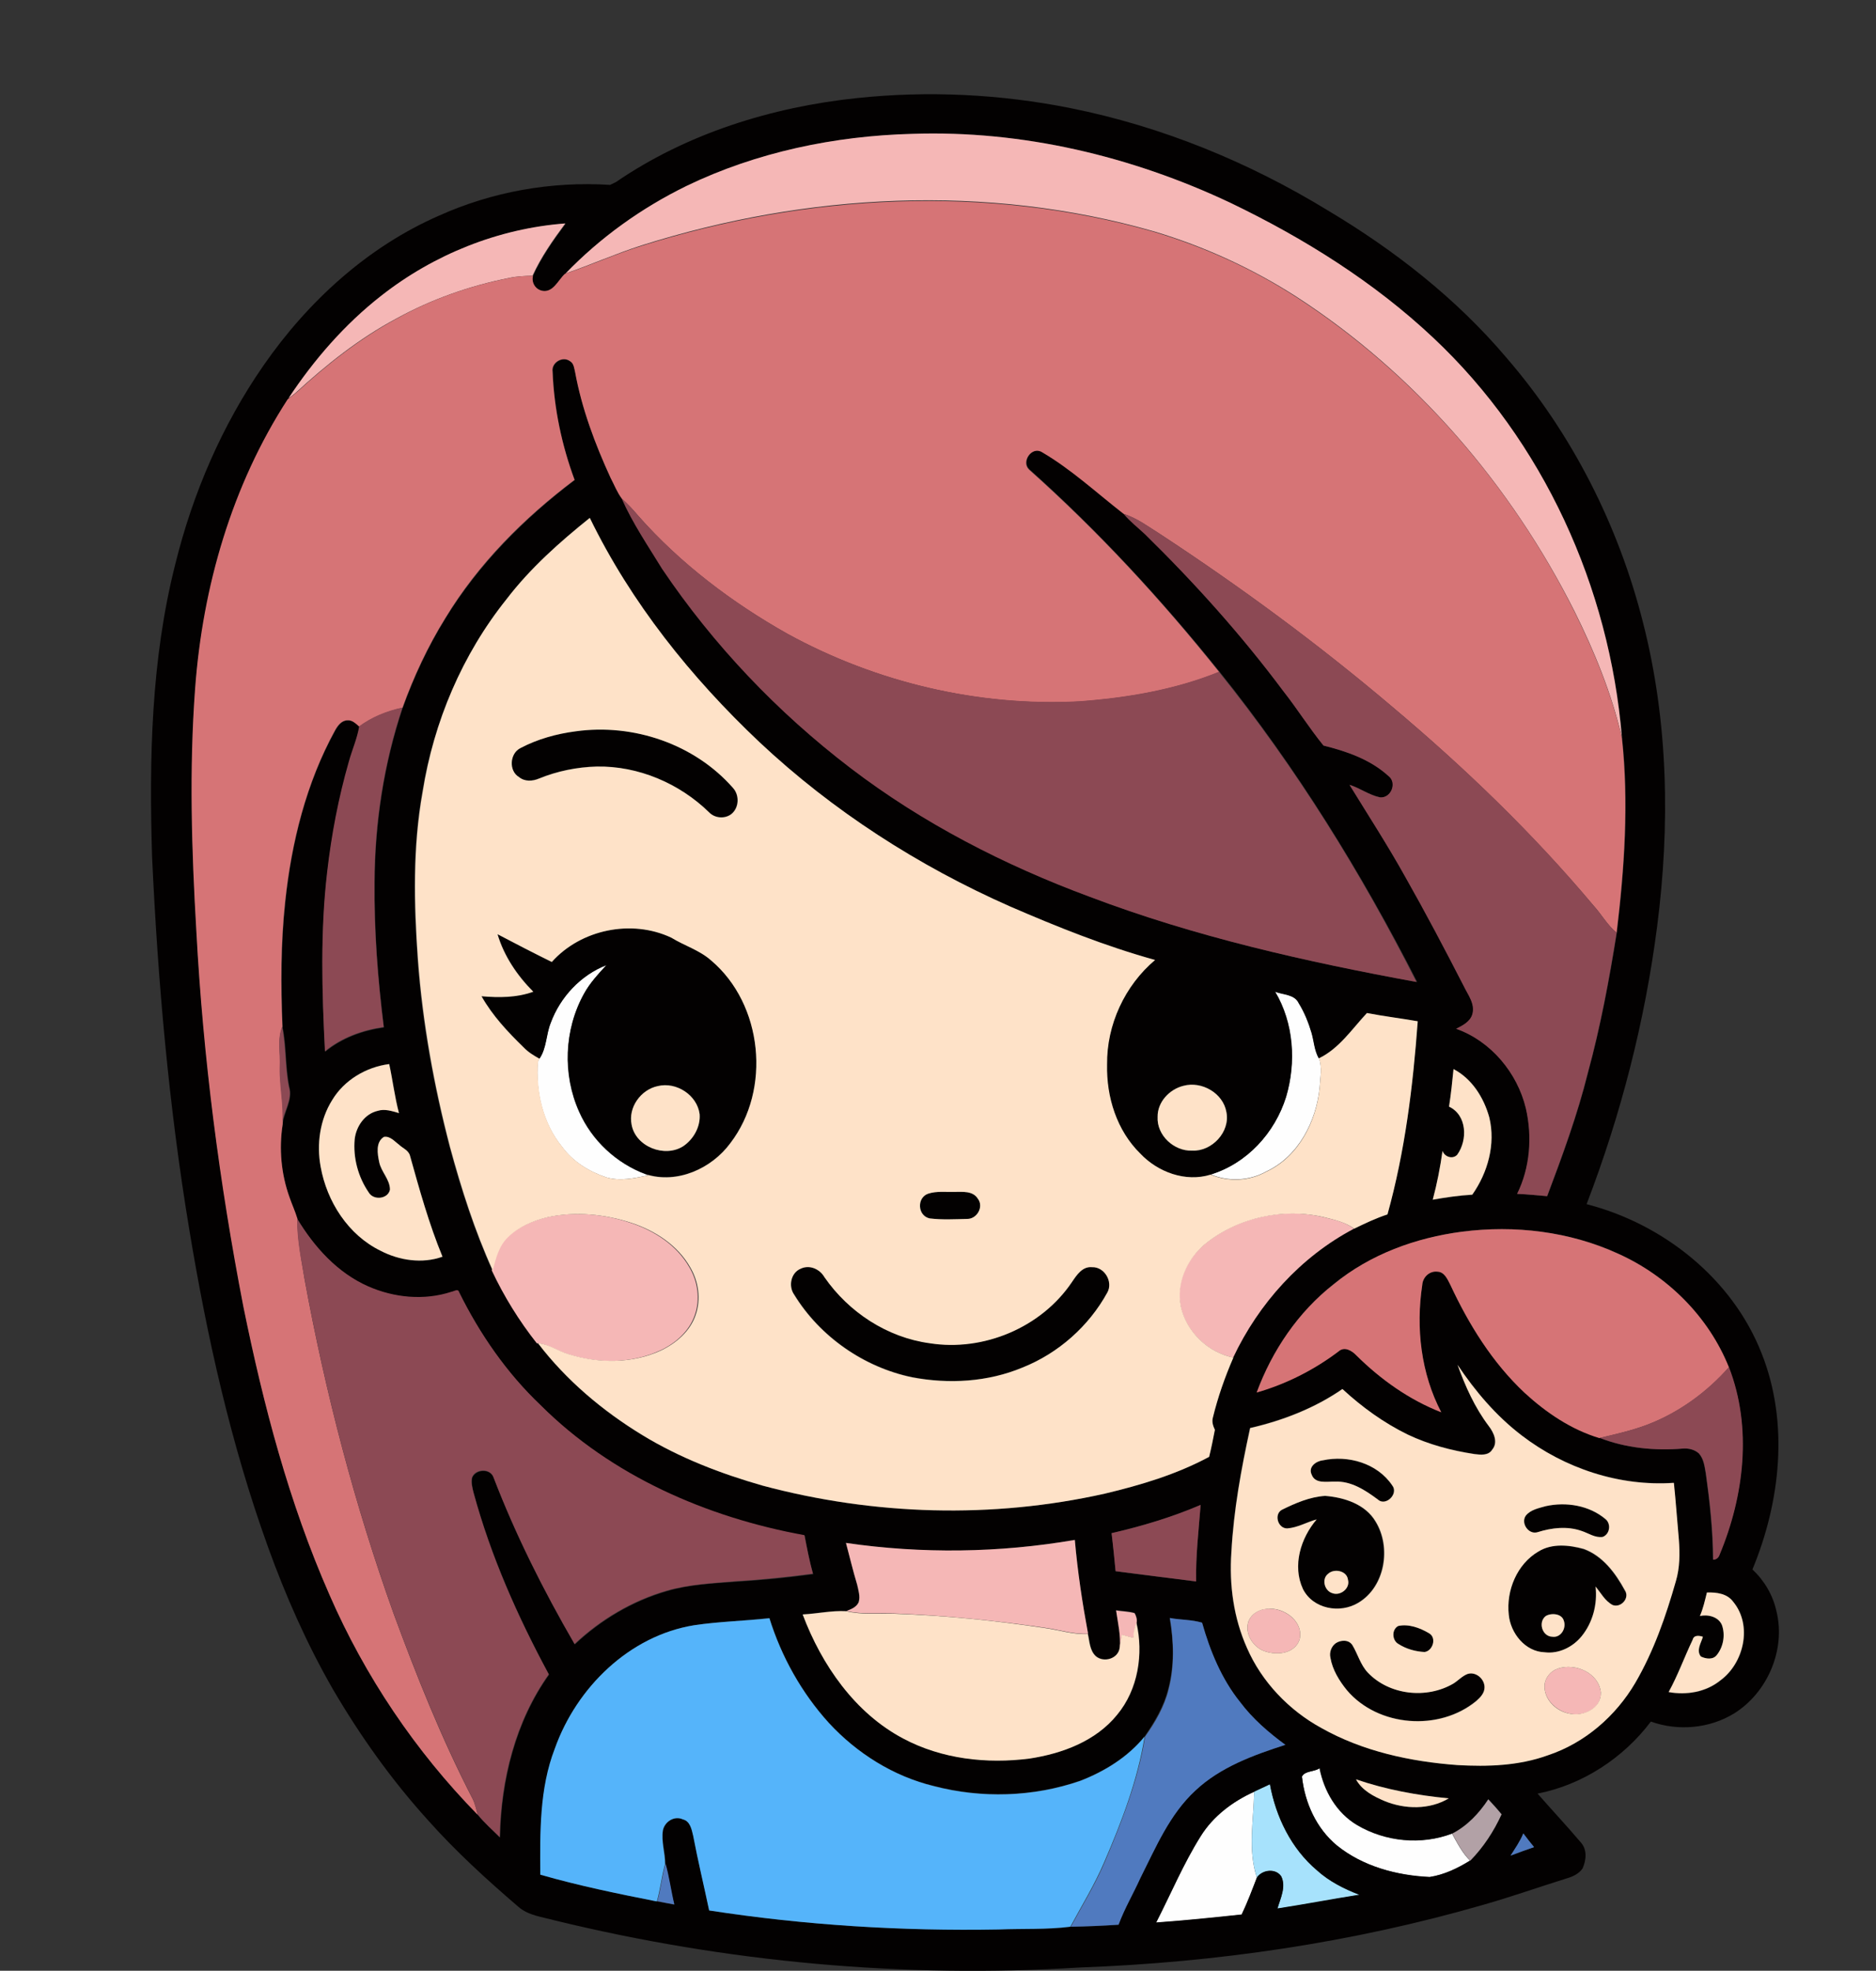
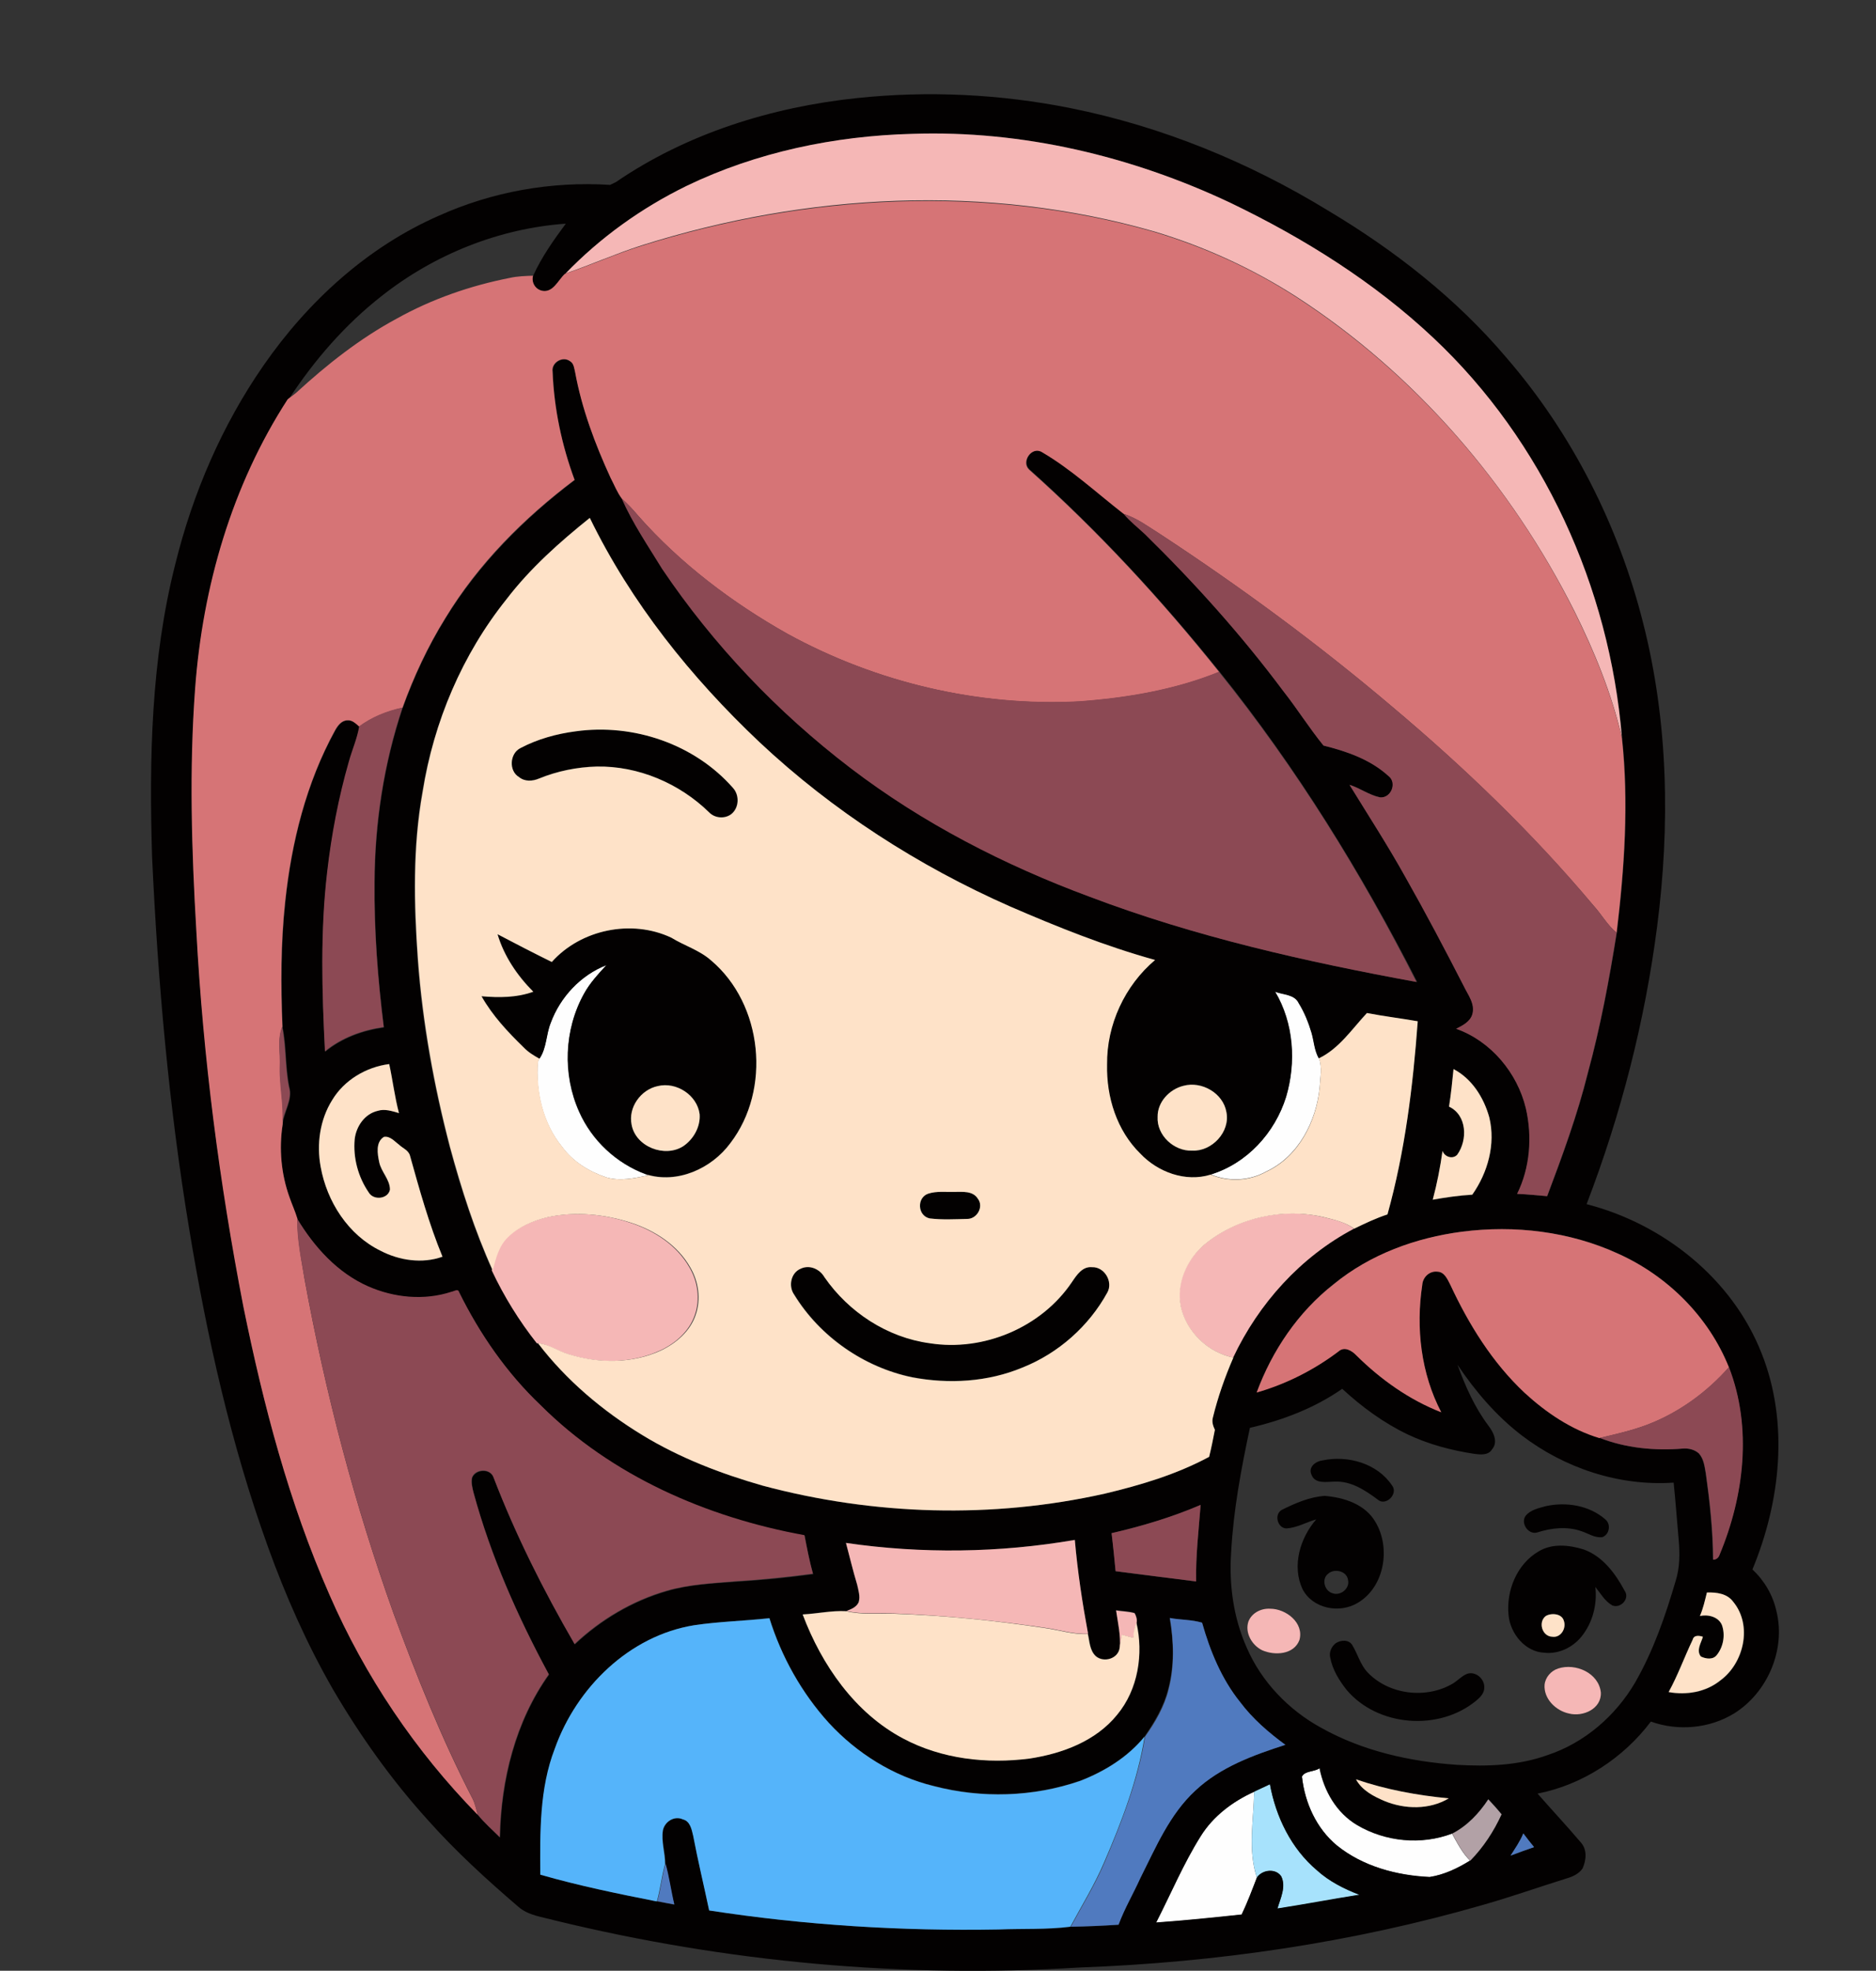
<svg xmlns="http://www.w3.org/2000/svg" version="1.1" id="Layer_1" x="0px" y="0px" viewBox="0 0 750 787.7" style="enable-background:new 0 0 750 787.7;" xml:space="preserve">
  <rect x="0" y="0" width="750" height="787.7" fill="#333333" stroke="none" />
  <style type="text/css">
	.st0{fill:#FEFEFE;}
	.st1{fill:#A7E2FC;}
	.st2{fill:#030101;}
	.st3{fill:#F5B7B6;}
	.st4{fill:#D67476;}
	.st5{fill:#8C4954;}
	.st6{fill:#FEE2C8;}
	.st7{fill:#55B4FA;}
	.st8{fill:#507ABF;}
	.st9{fill:#B2A1A6;}
</style>
  <path class="st0" d="M220.1,408.9c3.8-10.3,12-19.1,22.3-23.1c-3.3,3.6-6.6,7.2-9,11.5c-7.9,14.3-8.6,32.2-1.9,47.1  c5.1,11.5,14.9,20.6,26.7,25l0.9,0.4c-5.4,1.1-11.2,2.4-16.7,0.8c-6.9-2.3-13.4-6.3-17.7-12.2c-7.7-9.4-10.6-22-9.7-34  c0.2-0.3,0.5-0.9,0.6-1.2C218.5,419,218.2,413.5,220.1,408.9z" />
  <path class="st0" d="M509.8,396.3c3.2,1.3,7.8,0.9,9.5,4.6c2.2,3.7,3.8,7.7,5.1,11.8c1,3.4,1.1,7.1,2.9,10.2  c1.4,3.7,0.5,7.8,0.3,11.6c-1.3,13.6-8.5,27.7-21.3,33.7c-6.8,3.8-15.1,4.2-22.3,1.2c14.5-4.4,25.7-16.7,30.2-31  C518.3,424.6,517.3,408.9,509.8,396.3z" />
  <path class="st0" d="M520.5,710.1c1.1-2.4,4.9-1.9,7-3.3c1.8,9.1,6.8,17.8,15,22.7c11.3,6.7,25.7,8.1,38,3.4  c2.1,3.8,4.1,7.7,7.2,10.8c-4.9,3.1-10.4,5.7-16.2,6.6c-13.1-0.6-26.7-4.3-37.1-12.6C526.3,730.9,521.7,720.6,520.5,710.1z" />
  <path class="st0" d="M480,734c5-8.1,12.8-14,21.4-17.8c-0.2,11.4-2.6,23.2,1.1,34.3c-1.9,5-3.8,10-6.1,14.8  c-11.4,1.3-22.8,2.4-34.2,3.2C468.1,757,473.1,745,480,734z" />
  <g>
    <path class="st1" d="M501.4,716.1c2.1-1,4.2-2,6.3-2.9c2.4,13.1,8.5,25.7,18.8,34.4c4.9,4.4,10.9,7.4,17,9.8   c-11,1.8-21.8,3.9-32.8,5.5c1.2-4.1,3.5-8.7,1.5-12.9c-2.3-3.3-7.5-2.6-9.7,0.5C498.8,739.3,501.2,727.6,501.4,716.1z" />
  </g>
  <g>
    <g>
      <path class="st2" d="M342.6,39.2c28.4-3,57.3-1.6,85.3,4c36.5,7.3,71.4,21.6,103.1,41c26.5,15.8,51.2,35.1,71.2,58.7    c26.3,30.4,44.9,67.2,54.7,106.1c10.1,39.6,10.8,81,5.6,121.3c-4.9,38-14.5,75.3-28.2,111c30.7,7.9,58.3,29.8,70,59.7    c11,27.7,7.5,59.3-3.7,86.3c4.8,4.5,8.2,10.3,9.6,16.7c3.8,15.4-3.6,32.6-17,40.9c-9.8,6-22.4,7.1-33.2,3.2    c-11,14.6-27.4,25.3-45.3,28.8c5.7,6.5,11.6,12.8,17.2,19.4c2.7,2.9,2.3,7.1,0.8,10.5c-1.5,2.2-4,3.3-6.4,4    c-11.2,3.5-22.2,7.4-33.5,10.6c-52.3,15.1-106.6,23-161,25c-70.4,4.4-141.4-2.1-209.9-18.8c-5-1.4-10.6-1.9-14.7-5.5    c-12.7-10.9-25.1-22.2-36.2-34.7c-14.5-16-27-33.6-37.9-52.2c-10.4-18.1-18.9-37.3-26-57c-14.8-41-24.3-83.7-31.4-126.6    c-8.2-49.3-12.6-99.3-14.9-149.2c-1.2-39.1-0.4-78.8,9.3-117c7-28.3,18.7-55.5,35.3-79.4c17.7-25.5,41.5-47.3,70.1-59.8    c21.3-9.6,45-13.8,68.4-12.3c0.6-0.3,1.7-0.8,2.3-1.1C274.5,53.4,308.4,42.8,342.6,39.2z M274.5,74.3c-18,8.8-34.5,20.6-48.3,35.1    l-0.3,0.1c-2.8,2.5-4.8,7.7-9.2,6.8c-2.7-0.7-4.4-3.3-3.6-6c3.4-7.5,8.2-14.3,13.1-20.9c-26.7,1.9-52.6,12.3-73.6,28.9    c-14.6,11.4-26.9,25.6-37,41c-0.1,0.1-0.4,0.3-0.5,0.4c-22.3,34.4-33.9,75-37,115.6c-2.4,32.3-1.4,64.8,0.5,97.1    c2.7,50.4,9.3,100.5,18.8,150c8,39.3,18.2,78.3,34.4,115.1c14.2,32.6,34.4,62.6,59.3,88c2.6,3.2,5.9,6,8.8,9    c0.5-22.9,6.2-46.3,19.6-65.1c-12.4-23.1-23.2-47.3-30.1-72.6c-0.5-2-1-4.1-0.6-6.1c1.4-3.5,7.3-3.8,8.6,0    c8.8,23.1,20,45.2,32.4,66.6c10.4-9.8,23-17.3,36.8-21.3c9-2.7,18.5-3.1,27.9-3.8c10.2-0.6,20.4-1.6,30.6-3    c-1.5-5.1-2.4-10.2-3.4-15.4c-39-7-77.1-23.6-105.4-51.9c-13.6-12.9-24.4-28.5-32.7-45.3c-0.4-1.5-2.1-0.2-3-0.1    c-10.8,3.6-23,2.4-33.4-2.2c-12.3-5.4-21.5-15.8-28.3-27c-0.9-2.9-2.3-5.7-3.2-8.7c-3.3-9.2-4.3-19.3-2.7-29    c0.4-5.1,4.2-9.8,2.7-15.1c-1.6-7.9-1.1-16.1-2.7-24c-0.6-16.6-0.7-33.4,1.1-50c2.5-23.8,8.4-47.6,20-68.6    c1.1-1.8,2.5-3.9,4.8-3.9c2-0.2,3.5,1.3,4.8,2.5c-0.8,4.9-2.8,9.5-4.2,14.3c-4,14.3-6.9,29-8.6,43.8c-2.8,23.8-2.2,47.9-0.9,71.8    c6.7-5.5,15-8.5,23.5-9.7c-2.4-19.2-3.9-38.6-3.7-58c0.1-23.6,3.7-47.3,11.2-69.7c4.5-12.4,10.1-24.5,17.1-35.8    c13.3-21.7,31.5-40,51.7-55.3c-5.2-13.8-8.3-28.5-8.8-43.2c-0.6-3.6,3.9-6.4,6.9-4.3c1.6,0.8,1.8,2.8,2.1,4.4    c2.7,14.7,7.9,28.8,14.2,42.3c1.4,2.8,2.6,5.8,4.5,8.3c4.3,9.9,10.5,18.9,16.3,28c20.5,30.4,46.1,57.4,75.3,79.6    c28.9,22,61.5,38.8,95.5,51.4c42.2,16.1,86.5,26,130.8,34.1c-22.3-43.7-48.3-85.7-79-124c-23.2-28.9-48.4-56.2-76-80.9    c-3.3-3.1,1-9.4,5.1-7c11.8,6.9,22,16.4,32.7,24.7c2.5,3,5.6,5.4,8.4,8.2c19.9,19.5,38.6,40.3,55.3,62.7    c5.6,7.1,10.4,14.8,16.1,21.8c9.3,2.3,18.8,5.6,26,12.2c3.5,2.6,1,8.9-3.4,8.5c-4.3-0.9-8-3.7-12.2-5    c7.5,12.2,15.3,24.3,22.3,36.8c8.2,14.3,15.8,28.9,23.3,43.5c1.7,3.6,4.7,7.2,3.5,11.4c-0.9,3-3.9,4.5-6.5,5.8    c13.9,4.8,24.5,17.6,27.9,31.8c2.6,11.3,1.8,23.7-3.5,34.2c4,0.1,8,0.6,12,0.9c6.1-16.2,12.1-32.5,16.3-49.4    c5-18.4,8.5-37.1,11.5-55.9c3.1-25.8,4.9-52,2.1-77.9c-5-59.9-31.5-118.4-75.4-159.7c-23.7-22.3-51.7-39.9-81-53.9    C452.4,62.4,408.6,52,364.7,53.5C333.7,54.4,302.5,60.8,274.5,74.3z M202.5,239.5c-17.7,22.1-29.1,49-33.7,76.9    c-4,22.1-3.5,44.8-1.9,67.2c1.8,25.3,6.4,50.3,12.8,74.8c4.5,16.8,9.9,33.5,17.1,49.4c4.8,10.4,10.9,20.1,18,29.1h0.2    c11.4,14.8,25.8,27,41.7,36.7c15,9,31.4,15.4,48.1,20.2c44.5,11.9,91.9,13.3,136.8,3.2c14.4-3.3,28.7-7.7,41.7-14.7    c0.9-3.6,1.6-7.2,2.3-10.8c-0.7-1.6-1.3-3.3-0.8-4.9c2-8.2,4.9-16.2,8.2-24c10.2-21.6,27.1-40.3,48.3-51.5    c4.3-2.2,8.7-4.2,13.3-5.7c7.1-25.1,10.2-51.2,12.1-77.2c-6.8-1.1-13.6-2-20.3-3.3c-6,6.4-11,14.2-19.2,18.1    c-1.8-3.2-1.9-6.8-2.9-10.2c-1.2-4.1-2.8-8.1-5.1-11.8c-1.7-3.6-6.2-3.3-9.5-4.6c7.5,12.5,8.5,28.3,4.4,42.1    c-4.4,14.3-15.6,26.6-30.2,31c-10,3.1-21.1-0.9-28.1-8.4c-9.4-9.2-13.6-22.6-13.3-35.6c-0.2-15.9,7-31.5,19.2-41.8    c-19.9-5.6-39.1-13.3-58-21.4c-36.7-16.2-71-38.2-100.2-65.7c-27.4-25.8-51.3-55.7-67.8-89.6C223.7,216.7,211.9,227.1,202.5,239.5    z M132.8,439.7c-4.9,7.9-6.3,17.6-4.6,26.7c2.5,13.9,11,27.1,23.9,33.5c7.5,4,16.7,5.3,24.8,2.4c-5.4-13.1-9.2-26.8-13-40.4    c-0.6-2.2-2.9-2.9-4.4-4.4c-1.8-1.3-3.6-3.5-6-3.1c-3.4,2.1-2.6,6.8-1.9,10.1c0.7,4,4.2,6.9,4.3,11c-0.8,3.8-6.6,4.3-8.5,1.1    c-4.2-6.2-6.3-13.9-5.6-21.3c0.6-5.1,4-10.1,9.2-11.3c2.8-0.9,5.8,0.1,8.5,0.9c-1.7-6.5-2.4-13.1-3.9-19.6    C146.4,426.4,137.6,431.6,132.8,439.7z M581.1,427.3c-0.5,5-1,10.1-1.8,15.1c7.2,3.4,7.5,13.4,3.3,19.2c-1.8,2-5.1,0.9-5.9-1.5    c-0.9,6.6-2.2,13.1-3.9,19.5c5.2-1,10.5-1.7,15.8-2c6.2-8.8,9.4-20.2,6.8-30.9C593.2,438.7,588.5,431.1,581.1,427.3z M473.1,434    c-5.6,1.3-10.3,6.5-10.3,12.4c-0.4,7.4,6.5,13.8,13.8,13.5c7.9,0.4,15.3-7.5,13.7-15.4C488.9,436.9,480.4,432,473.1,434z     M584.5,492.3c-18.5,2.5-36.7,9.1-51.3,20.9c-14.1,11.1-24.6,26.5-30.8,43.3c11.8-3.4,22.9-9,32.7-16.4c2.4-2.1,5.4-0.3,7.2,1.6    c9.7,9.6,21.1,17.8,33.9,22.7c-8.2-15.5-10.3-33.7-7.6-50.9c0.2-3.1,2.9-5.7,6.1-5.3c2.8,0.1,4,3,5.1,5.2    c7.4,15.9,16.9,31.1,29.7,43.2c8.6,7.9,18.6,14.7,29.9,18.1c10.5,4.1,22,5.2,33.2,4.3c2.3-0.2,4.8,0.4,6.5,1.9    c2,2.2,2.3,5.2,2.8,8c1.6,11.4,2.8,22.9,2.9,34.5c1.3,0.1,2.2-0.8,2.6-2c9.8-23.5,13.1-50.8,3.7-75c-8.1-20.2-24.5-36.5-44.3-45.4    C627.5,492.2,605.6,489.6,584.5,492.3z M582.7,545.5c3.1,8.6,6.9,17.1,12.4,24.4c2,2.6,3.9,6.5,1.4,9.4c-1.5,2.5-4.7,2.1-7.1,1.8    c-9.2-1.4-18.3-3.8-26.7-7.8c-9.6-4.6-18.3-11-26.1-18.2c-11,7.7-23.9,12.6-36.9,15.6c-3.5,16.4-6.6,32.9-7.5,49.7    c-0.9,12.9,0.9,26.2,6.2,38.1c5.9,13.7,16.8,25,29.8,32.1c16.6,9.3,35.5,13.5,54.3,14.8c12.1,0.7,24.6,0.3,36.2-3.9    c14.8-4.9,27.2-15.7,35-29c7.3-12.7,12.1-26.6,16.2-40.6c1.7-5.4,1.7-11,1.2-16.6c-0.7-7.6-1.2-15.1-2-22.7    c-21.8,1.5-43.7-5.8-60.9-19C598.2,565.9,589.8,556.1,582.7,545.5z M444.4,612.8c0.7,5,1.1,10.1,1.6,15.2    c10.7,1.5,21.4,2.7,32.2,4.1c-0.2-10.3,1-20.4,1.8-30.6C468.5,606.4,456.5,610,444.4,612.8z M338.2,616.7    c1.6,5.6,2.9,11.2,4.4,16.7c0.5,2.3,1.3,4.7,0.6,7c-0.9,2-3,2.8-4.9,3.5c-5.8-0.3-11.6,1-17.4,1.3c7.6,20.2,20.9,39.4,40.3,49.6    c15.3,8.2,33.4,10.3,50.5,8c13-1.9,26.5-6.9,35-17.5c8.4-10.1,10.6-24.4,7.7-36.9c0.3-1.3-0.1-2.7-0.8-3.8    c-2.4-0.7-4.9-0.7-7.4-1.1c0.7,5,1.9,10,1.5,15.1c-0.6,4.3-6.4,6-9.5,3.3c-2.5-2.3-2.5-5.9-3.2-8.9c-2.4-12.4-4.2-24.9-5.3-37.5    C399.5,620.7,368.5,621.2,338.2,616.7z M679.6,645.9c3.3-0.7,7.4,0.4,8.8,3.7c1.4,3.8,0.6,8.5-1.9,11.8c-1.5,2.1-4.5,1.8-6.5,0.8    c-1.9-2.4,0.1-5.4,0.8-7.9c-1.5-0.5-3.5-0.8-4.1,1.2c-3.3,6.9-5.9,14.1-9.6,20.9c7.1,1.4,14.9,0,20.6-4.6    c9.6-6.9,13.1-22.1,5.2-31.5c-2.4-3.4-6.7-3.9-10.5-3.7C681.6,639.7,681,642.9,679.6,645.9z M277.5,649.6    c-25.9,4.2-47.1,24.9-55.6,49.3c-6.1,16.1-5.9,33.5-5.8,50.4c15.3,4.4,31,7.6,46.6,10.7c2.3,0.4,4.5,0.8,6.8,1.3    c-1.3-5.4-2-10.9-3.5-16.3c0-4.5-1.6-8.9-0.9-13.4c0.7-3.5,4.6-6,8-4.4c2.9,0.7,3.5,4,4.1,6.5c1.9,10,4.2,19.9,6.4,29.9    c38.3,5.9,77,8.3,115.7,7.6c9.6-0.3,19.3,0.1,28.7-1.1c6.4-0.1,12.8-0.3,19.1-0.8c2.4-6.4,5.9-12.3,8.7-18.6    c6.2-12.3,11.8-25.5,22-35c10-9.4,23.2-14.1,36-18.3c-6.7-4.9-13-10.5-18.1-17.1c-7.5-9.2-12-20.4-15.2-31.7    c-4.1-1.3-8.6-1-12.9-1.9c1.6,9.4,1.9,19.1-0.6,28.4c-1.7,6.9-5.4,13.1-9.4,18.9c-6.7,8.2-15.9,13.9-25.7,17.7    c-18.7,6.5-39.4,7.1-58.6,2.1c-16.1-3.9-30.7-13-41.9-25.2c-10.9-12-19-26.5-23.8-41.9C297.6,647.9,287.5,648.1,277.5,649.6z     M520.5,710.1c1.1,10.5,5.8,20.7,14,27.5c10.4,8.4,23.9,12,37.1,12.6c5.8-0.9,11.2-3.5,16.2-6.6c5.2-5.3,9.4-11.7,12.5-18.5    c-1.7-2.1-3.5-4.1-5.3-6c-3.6,5.6-8.4,10.6-14.4,13.7c-12.3,4.7-26.7,3.3-38-3.4c-8.2-4.8-13.2-13.5-15-22.7    C525.5,708.3,521.7,707.7,520.5,710.1z M542.1,711.2c2.4,4.4,7,6.8,11.5,8.7c8.1,3.3,17.9,3.5,25.6-1.1    C566.6,717.6,554.1,715.3,542.1,711.2z M501.4,716.1c-8.5,3.9-16.4,9.8-21.4,17.8c-6.9,11-11.9,23-17.8,34.5    c11.4-0.8,22.8-2,34.2-3.2c2.3-4.8,4.2-9.9,6.1-14.8c2.1-3.1,7.4-3.8,9.7-0.5c2.1,4.2-0.3,8.8-1.5,12.9c11-1.7,21.9-3.8,32.8-5.5    c-6.1-2.3-12.1-5.3-17-9.8c-10.3-8.7-16.4-21.3-18.8-34.4C505.6,714.2,503.5,715.1,501.4,716.1z M609,732.8    c-1.3,3.2-3.2,6-5.1,8.8c3.1-1.1,6.3-2.2,9.4-3.4C611.8,736.5,610.4,734.7,609,732.8z" />
    </g>
    <path class="st2" d="M230.2,292.3c22.9-3.2,47.5,5,62.8,22.6c2.6,2.9,2.4,7.9-0.7,10.4c-2.6,2-6.6,1.7-8.9-0.7   c-11.8-11.6-28.3-18.5-44.9-18.3c-7.9,0.3-15.8,1.9-23.1,4.8c-2.6,1.1-5.7,1.3-8-0.6c-4.2-2.5-3.7-9.5,0.6-11.6   C215,295.4,222.6,293.3,230.2,292.3z" />
    <g>
      <path class="st2" d="M220.6,384.5c11.7-13,32-17.3,47.8-9.8c5.2,3.2,11.3,5,15.9,9.1c20.7,17.5,24.1,51.6,7.7,73    c-7.5,10.2-21.2,16.4-33.7,12.5c-11.8-4.3-21.6-13.5-26.7-25c-6.7-14.9-6-32.8,1.9-47.1c2.3-4.3,5.7-7.9,9-11.5    c-10.3,4-18.5,12.8-22.3,23.1c-1.9,4.7-1.6,10.1-4.5,14.3c-2.3-1.3-4.5-2.6-6.3-4.5c-6.3-6.2-12.5-12.8-16.9-20.5    c7,0.6,14,0.6,20.7-1.8c-6.4-6.5-11.7-14.3-14.3-23C206.1,377.2,213.3,380.9,220.6,384.5z M263,434.1c-6.8,1.4-11.9,8.5-10.5,15.4    c1.6,8.8,13.3,13.4,20.7,8.6c4.1-2.8,6.9-7.8,6.5-12.8C278.7,437.7,270.4,432.3,263,434.1z" />
    </g>
    <path class="st2" d="M371.1,477.1c3.4-1.1,7-0.6,10.5-0.7c3.2,0,7.3-0.5,9.4,2.7c2.5,3.2-0.4,8.1-4.2,8.1c-5,0.2-10.1,0.4-15-0.2   C366.9,486,366.4,478.7,371.1,477.1z" />
    <path class="st2" d="M320.1,507.1c3.6-1.7,7.7,0.1,9.6,3.3c9.7,14,25.1,24.1,42.1,26.4c21.5,3.4,44.6-6.3,56.8-24.4   c1.9-2.8,4.2-6.5,8.1-6c4.9-0.1,8.5,5.8,6.1,10.1c-7.4,13.5-19.6,24.3-33.9,30c-13.9,5.9-29.5,6.7-44.2,3.9   c-19.3-4-36.8-16.2-47.1-33C315,514.1,316.1,508.7,320.1,507.1z" />
    <path class="st2" d="M528.8,583.7c10.1-2.1,21.8,1.2,27.7,10c2.7,3.4-2.6,8.6-5.8,5.6c-5-3.7-10.6-7.4-17.1-7.1   c-3.1,0-7.9,1.1-9.3-2.8C522.9,586.3,526.1,584,528.8,583.7z" />
    <g>
      <path class="st2" d="M512.6,603.4c5.3-2.6,11-5.1,17-5.5c7.6,0.6,16.1,3.3,20.2,10.3c6.3,10.3,3.8,26-6.9,32.4    c-7.3,4.5-18.2,2.4-22.2-5.5c-4.3-9.3-0.9-20.4,5.5-27.8c-3.9,1.1-7.6,3.3-11.8,3.6C510.8,611,509.1,605.2,512.6,603.4z M531,629    c-2.8,2.1-1.5,6.9,1.7,7.8c3.2,1.2,7.1-1.9,6.2-5.4C538.4,627.9,533.4,626.8,531,629z" />
    </g>
    <path class="st2" d="M618,602c8.2-1.8,17.4-0.3,23.8,5.3c2.3,1.9,1.7,6-1.2,7.1c-3,0.4-5.6-1.5-8.4-2.4c-5.7-2-12-1.3-17.6,0.5   c-3.5,1.1-6.8-3.6-4.7-6.6C611.9,603.4,615.2,602.8,618,602z" />
    <g>
      <path class="st2" d="M615.1,620.1c5.4-3.3,12.2-2.6,18-0.8c7.6,2.7,12.7,9.6,16.4,16.5c2.2,3.1-1.5,7.2-4.9,5.9    c-3-1.7-4.7-4.8-6.8-7.4c0.8,7-1.1,14.4-5.6,19.9c-3.5,4.3-9.1,7-14.7,6.4c-7.8-0.3-13.7-7.7-14.4-15    C602.1,635.7,606.5,625.1,615.1,620.1z M618,645.9c-3.2,2.4-1.5,8.2,2.6,8.3c3.5,0.5,5.7-3.4,4.6-6.4    C624.3,644.9,620.2,644.6,618,645.9z" />
    </g>
-     <path class="st2" d="M559,649.9c4.1-0.9,8.7,0.7,12.3,2.9c3.2,1.8,1.5,7.1-1.8,7.5c-3.6-0.2-7.3-1.2-10.4-3.2   C556.5,655.7,556.2,651.3,559,649.9z" />
    <path class="st2" d="M534,656.8c1.9-1.3,5.2-1.6,6.6,0.7c2.2,3.6,3.2,7.8,6.1,10.9c8.6,9.1,23.7,10.8,34.3,4.4   c1.9-1.2,3.5-3,5.6-3.8c3.3-1.1,6.9,2,6.8,5.4c0.1,2.3-1.7,4.1-3.3,5.4c-14.8,12.2-39.2,10.4-51.7-4.3c-3-3.8-5.7-8.1-6.6-13   C531.3,660.5,532.2,658.2,534,656.8z" />
  </g>
  <g>
    <path class="st3" d="M274.5,74.3c28-13.5,59.2-20,90.2-20.8c43.9-1.5,87.7,8.9,127.3,27.6c29.3,14.1,57.3,31.6,81,53.9   c44,41.3,70.5,99.8,75.4,159.7c-4.1-17.5-10.9-34.2-18.9-50.3c-25.4-50.5-63.6-95-111.2-125.8c-17.6-11.3-36.8-20.1-56.9-26.1   c-66.9-19.2-139-15.3-205,5.6c-10.3,3.3-20.1,7.7-30.3,11.2C240,94.9,256.5,83.1,274.5,74.3z" />
-     <path class="st3" d="M152.4,118.2c21-16.5,46.9-26.9,73.6-28.9c-4.9,6.6-9.7,13.4-13.1,20.9c-3.1,0.1-6.3,0.2-9.4,0.9   c-15.7,3.1-31,8.5-45,16.2c-14.8,7.9-28,18.4-40.3,29.7c-0.9,0.8-1.9,1.5-2.9,2.2C125.5,143.8,137.8,129.6,152.4,118.2z" />
    <path class="st3" d="M218.7,486.5c11.1-2.4,22.8-1.3,33.5,2.3c9.4,3.1,18.4,8.9,23.4,17.7c3.4,5.7,4.4,12.8,2.2,19.1   c-2.2,6.5-7.8,11.4-13.9,14.2c-11.5,5.3-25,5.3-37,1.4c-4.1-1.2-7.7-4-12.1-4.3h-0.2c-7.1-9-13.1-18.7-18-29.1   c1.2-4.7,2.5-9.7,6-13.2C207.1,490.4,212.9,487.9,218.7,486.5z" />
    <path class="st3" d="M481.5,497.4c13.2-10.9,31.6-14.9,48.1-10.8c4.1,1,8.3,1.9,11.7,4.5C520,502.3,503.2,521,493,542.6   c-10.1-2-18.8-10.3-21-20.4C470,512.9,474.4,503.3,481.5,497.4z" />
    <path class="st3" d="M338.2,616.7c30.3,4.4,61.3,4,91.5-1.2c1.1,12.6,3,25.1,5.3,37.5c-5.9,0.3-11.5-1.6-17.3-2.4   c-19.9-2.9-39.9-4.9-60-5.7c-6.5-0.3-13,0.5-19.3-1c1.9-0.7,4-1.5,4.9-3.5c0.7-2.3-0.1-4.7-0.6-7   C341,627.9,339.7,622.3,338.2,616.7z" />
    <path class="st3" d="M507.8,643c6.3,0,13.6,5.6,11.7,12.5c-2.2,5.9-9.9,6.3-14.9,4.1c-4.1-2-7-7-5.5-11.5   C500.5,644.6,504.2,642.8,507.8,643z" />
    <path class="st3" d="M446.2,643.7c2.4,0.4,5,0.4,7.4,1.1c0.6,1.1,1.1,2.6,0.8,3.8c-0.7,2-1.1,4-1.2,6.1c-1.5-0.4-3.1-0.8-4.6-1.2   c-0.3,1.8-0.5,3.5-0.9,5.3C448.1,653.6,446.9,648.6,446.2,643.7z" />
    <path class="st3" d="M622.9,666.9c7-2.3,16.3,1.8,17.1,9.6c0.3,6.5-7.1,9.8-12.7,8.4c-5.3-1.1-10.2-5.9-9.8-11.5   C617.8,670.4,620.1,667.8,622.9,666.9z" />
  </g>
  <g>
    <path class="st4" d="M256.4,98.3c66-20.8,138.2-24.7,205-5.6c20,6,39.3,14.7,56.9,26.1c47.6,30.8,85.9,75.2,111.2,125.8   c8,16.1,14.8,32.8,18.9,50.3c2.8,25.9,1,52.1-2.1,77.9c-3.7-3-6-7.3-9.2-10.8c-24.3-28.9-51.6-55.2-80.5-79.5   c-29.5-25-60.6-47.9-92.9-69.1c-4.7-2.9-9.1-6.3-14.5-8c-10.8-8.4-20.9-17.8-32.7-24.7c-4.1-2.4-8.4,3.9-5.1,7   c27.6,24.6,52.9,52,76,80.9c-17.8,7.2-36.9,10.4-55.9,11.8c-40.4,2.1-81.2-7.6-116.6-27c-22.2-12.5-42.9-28.1-59.8-47.3   c-2-2.4-4.2-4.7-6.5-6.8c-1.9-2.5-3-5.5-4.5-8.3c-6.2-13.5-11.5-27.6-14.2-42.3c-0.4-1.6-0.5-3.5-2.1-4.4c-2.9-2.1-7.5,0.6-6.9,4.3   c0.6,14.7,3.7,29.4,8.8,43.2c-20.3,15.3-38.5,33.5-51.7,55.3c-7,11.3-12.6,23.3-17.1,35.8c-6.2,1.4-12.2,3.8-17.3,7.5   c-1.4-1.2-2.8-2.7-4.8-2.5c-2.3,0.1-3.8,2.1-4.8,3.9c-11.6,21.1-17.5,44.9-20,68.6c-1.8,16.6-1.8,33.4-1.1,50   c-2.1,5.1-0.7,10.7-0.9,16c-0.2,7.7,1.6,15.3,1,23c-1.5,9.7-0.6,19.8,2.7,29c1,2.9,2.3,5.7,3.2,8.7c-0.1,8.2,1.6,16.3,2.9,24.4   c8.3,45.3,20,90,35.5,133.3c9.3,25.3,19.3,50.3,31.7,74.3c1,2,1.4,4.2,2,6.3c-24.9-25.4-45.1-55.4-59.3-88   c-16.2-36.8-26.4-75.8-34.4-115.1c-9.6-49.5-16.1-99.6-18.8-150c-1.9-32.3-2.9-64.8-0.5-97.1c3-40.7,14.7-81.2,37-115.6   c0.1-0.1,0.4-0.3,0.5-0.4c1-0.7,1.9-1.4,2.9-2.2c12.3-11.3,25.6-21.8,40.3-29.7c14-7.8,29.3-13.1,45-16.2c3.1-0.7,6.3-0.8,9.4-0.9   c-0.7,2.7,0.9,5.4,3.6,6c4.5,0.9,6.4-4.3,9.2-6.8l0.3-0.1C236.3,106,246.1,101.5,256.4,98.3z" />
    <path class="st4" d="M584.5,492.3c21.1-2.7,43-0.1,62.4,8.8c19.8,8.9,36.2,25.2,44.3,45.4c-8.9,10.1-20.1,18.2-32.7,23   c-6.2,2.3-12.7,3.8-19.1,5.3c-11.3-3.4-21.3-10.2-29.9-18.1c-12.9-12.1-22.3-27.3-29.7-43.2c-1.1-2.1-2.3-5.1-5.1-5.2   c-3.2-0.4-5.9,2.2-6.1,5.3c-2.6,17.2-0.5,35.4,7.6,50.9c-12.8-5-24.2-13.1-33.9-22.7c-1.8-1.9-4.8-3.8-7.2-1.6   c-9.8,7.4-20.9,13-32.7,16.4c6.2-16.8,16.6-32.2,30.8-43.3C547.8,501.3,566,494.7,584.5,492.3z" />
  </g>
  <g>
    <path class="st5" d="M248.5,199.2c2.3,2.1,4.5,4.3,6.5,6.8c16.9,19.1,37.6,34.8,59.8,47.3c35.4,19.4,76.2,29.1,116.6,27   c19-1.4,38.2-4.6,55.9-11.8c30.8,38.3,56.8,80.2,79,124c-44.3-8.1-88.6-18.1-130.8-34.1c-34-12.6-66.7-29.4-95.5-51.4   c-29.2-22.3-54.8-49.2-75.3-79.6C259,218.1,252.9,209.1,248.5,199.2z" />
    <path class="st5" d="M449.2,205.4c5.3,1.6,9.8,5,14.5,8c32.3,21.2,63.5,44.1,92.9,69.1c28.9,24.3,56.3,50.5,80.5,79.5   c3.2,3.5,5.5,7.8,9.2,10.8c-3,18.8-6.5,37.6-11.5,55.9c-4.2,16.9-10.2,33.2-16.3,49.4c-4-0.3-8-0.8-12-0.9   c5.2-10.5,6.1-22.9,3.5-34.2c-3.4-14.2-14-26.9-27.9-31.8c2.6-1.3,5.6-2.8,6.5-5.8c1.2-4.2-1.8-7.8-3.5-11.4   c-7.5-14.6-15.2-29.2-23.3-43.5c-7-12.6-14.8-24.6-22.3-36.8c4.2,1.3,7.8,4.1,12.2,5c4.4,0.4,6.9-5.8,3.4-8.5   c-7.2-6.6-16.7-9.9-26-12.2c-5.7-7-10.5-14.7-16.1-21.8c-16.7-22.4-35.4-43.2-55.3-62.7C454.8,210.8,451.7,208.4,449.2,205.4z" />
    <path class="st5" d="M143.6,290.3c5.1-3.8,11.1-6.2,17.3-7.5c-7.5,22.4-11.1,46.1-11.2,69.7c-0.2,19.4,1.3,38.8,3.7,58   c-8.5,1.2-16.8,4.2-23.5,9.7c-1.2-23.9-1.9-48,0.9-71.8c1.7-14.8,4.5-29.5,8.6-43.8C140.7,299.8,142.8,295.2,143.6,290.3z" />
    <path class="st5" d="M112.8,410.4c1.6,7.9,1.1,16.1,2.7,24c1.6,5.2-2.3,9.9-2.7,15.1c0.7-7.7-1.2-15.3-1-23   C112.1,421.1,110.7,415.5,112.8,410.4z" />
    <path class="st5" d="M118.8,487.1c6.8,11.3,16.1,21.6,28.3,27c10.4,4.6,22.5,5.8,33.4,2.2c0.9-0.1,2.6-1.4,3,0.1   c8.3,16.8,19.1,32.4,32.7,45.3c28.3,28.2,66.4,44.8,105.4,51.9c1,5.2,2,10.3,3.4,15.4c-10.2,1.3-20.4,2.4-30.6,3   c-9.3,0.8-18.8,1.2-27.9,3.8c-13.8,4-26.4,11.5-36.8,21.3c-12.4-21.4-23.5-43.5-32.4-66.6c-1.3-3.8-7.2-3.5-8.6,0   c-0.5,2,0.1,4.1,0.6,6.1c6.9,25.4,17.6,49.5,30.1,72.6c-13.4,18.8-19.2,42.2-19.6,65.1c-3-2.9-6.2-5.8-8.8-9   c-0.6-2.1-1.1-4.3-2-6.3c-12.3-24-22.4-49-31.7-74.3c-15.5-43.4-27.2-88-35.5-133.3C120.4,503.5,118.7,495.4,118.8,487.1z" />
    <path class="st5" d="M691.2,546.4c9.4,24.2,6.1,51.5-3.7,75c-0.4,1.2-1.3,2-2.6,2c0-11.6-1.3-23.1-2.9-34.5c-0.5-2.8-0.8-5.8-2.8-8   c-1.8-1.6-4.2-2.1-6.5-1.9c-11.2,0.9-22.7-0.2-33.2-4.3c6.4-1.5,12.9-2.9,19.1-5.3C671.1,564.6,682.3,556.5,691.2,546.4z" />
    <path class="st5" d="M444.4,612.8c12.2-2.8,24.2-6.4,35.6-11.3c-0.8,10.2-2,20.4-1.8,30.6c-10.7-1.4-21.5-2.7-32.2-4.1   C445.5,622.9,445,617.8,444.4,612.8z" />
  </g>
  <g>
    <g>
      <path class="st6" d="M202.5,239.5c9.5-12.4,21.2-22.8,33.3-32.5c16.5,33.9,40.5,63.8,67.8,89.6c29.3,27.5,63.5,49.5,100.2,65.7    c18.9,8.2,38.1,15.9,58,21.4c-12.1,10.2-19.4,25.9-19.2,41.8c-0.3,13,3.9,26.4,13.3,35.6c7,7.4,18.1,11.5,28.1,8.4    c7.2,3,15.5,2.6,22.3-1.2c12.9-6,20-20.1,21.3-33.7c0.2-3.8,1.1-7.9-0.3-11.6c8.1-3.9,13.2-11.7,19.2-18.1    c6.7,1.3,13.5,2.1,20.3,3.3c-1.9,26-5.1,52-12.1,77.2c-4.6,1.5-9,3.6-13.3,5.7c-3.4-2.5-7.7-3.5-11.7-4.5    c-16.5-4-34.9,0-48.1,10.8c-7,5.9-11.4,15.5-9.5,24.8c2.2,10.1,10.9,18.4,21,20.4c-3.4,7.8-6.2,15.8-8.2,24    c-0.5,1.7,0.1,3.4,0.8,4.9c-0.7,3.6-1.4,7.2-2.3,10.8c-13,7-27.4,11.3-41.7,14.7c-45,10.1-92.3,8.7-136.8-3.2    c-16.8-4.8-33.2-11.1-48.1-20.2c-15.9-9.7-30.4-21.9-41.7-36.7c4.4,0.3,7.9,3.1,12.1,4.3c12,3.8,25.5,3.9,37-1.4    c6.1-2.9,11.7-7.7,13.9-14.2c2.2-6.3,1.2-13.4-2.2-19.1c-5-8.8-14-14.6-23.4-17.7c-10.7-3.5-22.4-4.7-33.5-2.3    c-5.8,1.4-11.6,3.8-16,8.1c-3.6,3.5-4.8,8.5-6,13.2c-7.2-15.9-12.5-32.5-17.1-49.4c-6.4-24.5-10.9-49.5-12.8-74.8    c-1.6-22.4-2.1-45,1.9-67.2C173.4,288.5,184.8,261.6,202.5,239.5z M230.2,292.3c-7.7,1-15.3,3.1-22.1,6.7    c-4.3,2.1-4.8,9.1-0.6,11.6c2.3,1.9,5.4,1.7,8,0.6c7.3-3,15.2-4.6,23.1-4.8c16.6-0.3,33,6.7,44.9,18.3c2.3,2.4,6.3,2.7,8.9,0.7    c3.1-2.5,3.3-7.5,0.7-10.4C277.7,297.4,253.2,289.1,230.2,292.3z M220.6,384.5c-7.3-3.6-14.5-7.3-21.7-11.1    c2.6,8.8,7.9,16.6,14.3,23c-6.7,2.4-13.7,2.4-20.7,1.8c4.4,7.8,10.5,14.3,16.9,20.5c1.8,1.9,4,3.2,6.3,4.5    c-0.1,0.3-0.5,0.9-0.6,1.2c-0.8,12,2,24.6,9.7,34c4.3,5.9,10.8,9.9,17.7,12.2c5.5,1.6,11.3,0.3,16.7-0.8l-0.9-0.4    c12.5,3.9,26.2-2.3,33.7-12.5c16.4-21.4,13-55.5-7.7-73c-4.6-4.1-10.7-5.9-15.9-9.1C252.5,367.3,232.2,371.5,220.6,384.5z     M371.1,477.1c-4.7,1.6-4.3,8.9,0.6,9.9c5,0.6,10,0.3,15,0.2c3.9,0,6.7-4.9,4.2-8.1c-2-3.2-6.1-2.7-9.4-2.7    C378.1,476.5,374.5,476,371.1,477.1z M320.1,507.1c-3.9,1.6-5,7-2.6,10.4c10.3,16.8,27.9,29,47.1,33c14.7,2.8,30.3,1.9,44.2-3.9    c14.3-5.7,26.5-16.5,33.9-30c2.4-4.3-1.2-10.3-6.1-10.1c-3.9-0.4-6.2,3.2-8.1,6c-12.2,18.1-35.3,27.8-56.8,24.4    c-17-2.3-32.4-12.4-42.1-26.4C327.7,507.2,323.6,505.4,320.1,507.1z" />
    </g>
    <path class="st6" d="M132.8,439.7c4.8-8,13.6-13.2,22.8-14.4c1.4,6.5,2.2,13.2,3.9,19.6c-2.8-0.8-5.7-1.8-8.5-0.9   c-5.2,1.2-8.6,6.2-9.2,11.3c-0.7,7.5,1.4,15.2,5.6,21.3c1.9,3.3,7.7,2.7,8.5-1.1c0-4.1-3.5-7.1-4.3-11c-0.7-3.3-1.5-8,1.9-10.1   c2.5-0.4,4.2,1.8,6,3.1c1.4,1.4,3.8,2.2,4.4,4.4c3.8,13.6,7.6,27.3,13,40.4c-8.1,2.9-17.3,1.5-24.8-2.4   c-12.9-6.3-21.4-19.6-23.9-33.5C126.5,457.3,127.9,447.5,132.8,439.7z" />
    <path class="st6" d="M581.1,427.3c7.4,3.9,12.1,11.4,14.3,19.3c2.6,10.7-0.6,22.1-6.8,30.9c-5.3,0.3-10.6,1.1-15.8,2   c1.7-6.4,3-13,3.9-19.5c0.8,2.4,4.1,3.5,5.9,1.5c4.2-5.9,3.9-15.8-3.3-19.2C580.1,437.3,580.6,432.3,581.1,427.3z" />
    <path class="st6" d="M263,434.1c7.4-1.8,15.7,3.6,16.7,11.2c0.4,5-2.4,10-6.5,12.8c-7.4,4.8-19.1,0.3-20.7-8.6   C251.1,442.6,256.2,435.5,263,434.1z" />
    <path class="st6" d="M473.1,434c7.3-2,15.9,2.9,17.2,10.5c1.6,7.9-5.8,15.8-13.7,15.4c-7.2,0.3-14.2-6.1-13.8-13.5   C462.7,440.5,467.5,435.4,473.1,434z" />
    <g>
-       <path class="st6" d="M582.7,545.5c7.1,10.6,15.4,20.4,25.6,28.2c17.2,13.2,39.1,20.5,60.9,19c0.8,7.5,1.3,15.1,2,22.7    c0.4,5.5,0.4,11.2-1.2,16.6c-4,14-8.8,27.9-16.2,40.6c-7.8,13.3-20.2,24.1-35,29c-11.6,4.2-24,4.6-36.2,3.9    c-18.8-1.4-37.8-5.5-54.3-14.8c-13-7.1-23.9-18.5-29.8-32.1c-5.3-11.9-7.1-25.1-6.2-38.1c0.9-16.8,3.9-33.3,7.5-49.7    c13.1-3,25.9-8,36.9-15.6c7.8,7.2,16.5,13.5,26.1,18.2c8.4,4,17.5,6.4,26.7,7.8c2.4,0.3,5.6,0.7,7.1-1.8c2.4-2.9,0.6-6.8-1.4-9.4    C589.6,562.6,585.8,554.1,582.7,545.5z M528.8,583.7c-2.7,0.3-5.9,2.7-4.4,5.7c1.4,3.8,6.1,2.7,9.3,2.8c6.5-0.3,12.1,3.4,17.1,7.1    c3.1,3,8.5-2.2,5.8-5.6C550.6,584.8,538.9,581.5,528.8,583.7z M512.6,603.4c-3.4,1.7-1.8,7.5,2,7.5c4.2-0.3,7.8-2.5,11.8-3.6    c-6.4,7.5-9.8,18.5-5.5,27.8c4,8,14.8,10,22.2,5.5c10.7-6.4,13.2-22.1,6.9-32.4c-4.1-7-12.6-9.7-20.2-10.3    C523.6,598.3,517.9,600.8,512.6,603.4z M618,602c-2.8,0.8-6.1,1.4-8,3.8c-2.1,3,1.1,7.7,4.7,6.6c5.7-1.8,11.9-2.5,17.6-0.5    c2.8,0.9,5.3,2.8,8.4,2.4c2.9-1,3.5-5.2,1.2-7.1C635.4,601.7,626.1,600.2,618,602z M615.1,620.1c-8.6,5-13,15.6-11.9,25.3    c0.7,7.4,6.6,14.8,14.4,15c5.6,0.7,11.2-2.1,14.7-6.4c4.5-5.5,6.4-12.9,5.6-19.9c2.1,2.6,3.8,5.8,6.8,7.4c3.3,1.3,7-2.8,4.9-5.9    c-3.7-6.8-8.8-13.7-16.4-16.5C627.3,617.5,620.5,616.8,615.1,620.1z M507.8,643c-3.6-0.1-7.3,1.6-8.7,5.1    c-1.5,4.5,1.4,9.5,5.5,11.5c5,2.2,12.7,1.8,14.9-4.1C521.4,648.6,514.1,642.9,507.8,643z M559,649.9c-2.7,1.4-2.5,5.8,0.1,7.2    c3.1,2,6.8,3,10.4,3.2c3.3-0.4,5-5.7,1.8-7.5C567.6,650.6,563.1,649,559,649.9z M534,656.8c-1.8,1.3-2.6,3.7-2.1,5.8    c0.8,4.8,3.5,9.2,6.6,13c12.5,14.7,36.9,16.5,51.7,4.3c1.6-1.4,3.3-3.2,3.3-5.4c0.1-3.4-3.5-6.5-6.8-5.4c-2.1,0.8-3.7,2.6-5.6,3.8    c-10.7,6.3-25.7,4.7-34.3-4.4c-2.9-3.1-4-7.4-6.1-10.9C539.2,655.2,535.9,655.5,534,656.8z M622.9,666.9c-2.8,0.9-5.1,3.5-5.4,6.5    c-0.4,5.7,4.5,10.5,9.8,11.5c5.5,1.3,12.9-2,12.7-8.4C639.2,668.7,629.9,664.6,622.9,666.9z" />
-     </g>
-     <path class="st6" d="M531,629c2.4-2.2,7.5-1.2,7.9,2.4c1,3.4-3,6.6-6.2,5.4C529.5,635.9,528.2,631.1,531,629z" />
+       </g>
    <path class="st6" d="M679.6,645.9c1.3-3,2-6.2,2.8-9.4c3.8-0.1,8.1,0.4,10.5,3.7c7.8,9.4,4.3,24.6-5.2,31.5   c-5.7,4.6-13.5,5.9-20.6,4.6c3.7-6.7,6.3-14,9.6-20.9c0.5-2,2.6-1.7,4.1-1.2c-0.7,2.5-2.8,5.4-0.8,7.9c2.1,1,5,1.4,6.5-0.8   c2.5-3.2,3.3-7.9,1.9-11.8C687,646.2,682.9,645.2,679.6,645.9z" />
    <path class="st6" d="M320.9,645.3c5.8-0.3,11.6-1.6,17.4-1.3c6.3,1.5,12.9,0.8,19.3,1c20.1,0.7,40.1,2.7,60,5.7   c5.8,0.8,11.4,2.7,17.3,2.4c0.7,3,0.7,6.6,3.2,8.9c3.2,2.7,8.9,1,9.5-3.3c0.3-1.8,0.6-3.5,0.9-5.3c1.5,0.4,3.1,0.8,4.6,1.2   c0-2.1,0.5-4.1,1.2-6.1c2.9,12.6,0.7,26.8-7.7,36.9c-8.5,10.5-21.9,15.5-35,17.5c-17.1,2.2-35.1,0.2-50.5-8   C341.8,684.7,328.5,665.5,320.9,645.3z" />
    <path class="st6" d="M618,645.9c2.2-1.3,6.4-1,7.2,1.9c1.1,3-1.2,6.9-4.6,6.4C616.5,654.1,614.8,648.3,618,645.9z" />
    <path class="st6" d="M542.1,711.2c12,4.1,24.5,6.4,37.1,7.6c-7.7,4.6-17.5,4.4-25.6,1.1C549.1,718,544.5,715.6,542.1,711.2z" />
  </g>
  <g>
    <path class="st7" d="M277.5,649.6c10-1.5,20.1-1.7,30.1-2.8c4.8,15.4,12.9,29.9,23.8,41.9c11.2,12.1,25.8,21.3,41.9,25.2   c19.1,5,39.8,4.4,58.6-2.1c9.8-3.8,19-9.5,25.7-17.7c-2.8,17.5-9.2,34.1-16.2,50.3c-3.8,8.9-8.9,17.2-13.5,25.7   c-9.4,1.2-19.2,0.7-28.7,1.1c-38.7,0.7-77.5-1.7-115.7-7.6c-2.1-10-4.5-19.9-6.4-29.9c-0.6-2.5-1.2-5.8-4.1-6.5   c-3.4-1.6-7.3,0.9-8,4.4c-0.7,4.5,0.9,8.9,0.9,13.4c-1.4,4.9-1.9,10.1-3.3,15c-15.7-3.1-31.3-6.3-46.6-10.7   c-0.1-16.9-0.4-34.4,5.8-50.4C230.5,674.5,251.6,653.8,277.5,649.6z" />
  </g>
  <g>
    <path class="st8" d="M467.7,646.7c4.3,0.8,8.7,0.6,12.9,1.9c3.2,11.3,7.8,22.5,15.2,31.7c5,6.7,11.4,12.2,18.1,17.1   c-12.8,4.1-26,8.9-36,18.3c-10.3,9.5-15.8,22.7-22,35c-2.8,6.2-6.3,12.1-8.7,18.6c-6.4,0.4-12.8,0.7-19.1,0.8   c4.6-8.5,9.7-16.8,13.5-25.7c6.9-16.2,13.4-32.9,16.2-50.3c4.1-5.8,7.7-11.9,9.4-18.9C469.6,665.9,469.3,656.1,467.7,646.7z" />
    <path class="st8" d="M609,732.8c1.4,1.8,2.8,3.7,4.3,5.5c-3.2,1.1-6.3,2.2-9.4,3.4C605.7,738.8,607.7,736,609,732.8z" />
    <path class="st8" d="M266.1,744.9c1.5,5.4,2.2,10.9,3.5,16.3c-2.3-0.4-4.5-0.8-6.8-1.3C264.2,755,264.6,749.9,266.1,744.9z" />
  </g>
  <g>
    <path class="st9" d="M595,719.2c1.8,1.9,3.6,3.9,5.3,6c-3.1,6.8-7.3,13.2-12.5,18.5c-3.1-3.1-5.1-7-7.2-10.8   C586.6,729.8,591.3,724.8,595,719.2z" />
  </g>
</svg>